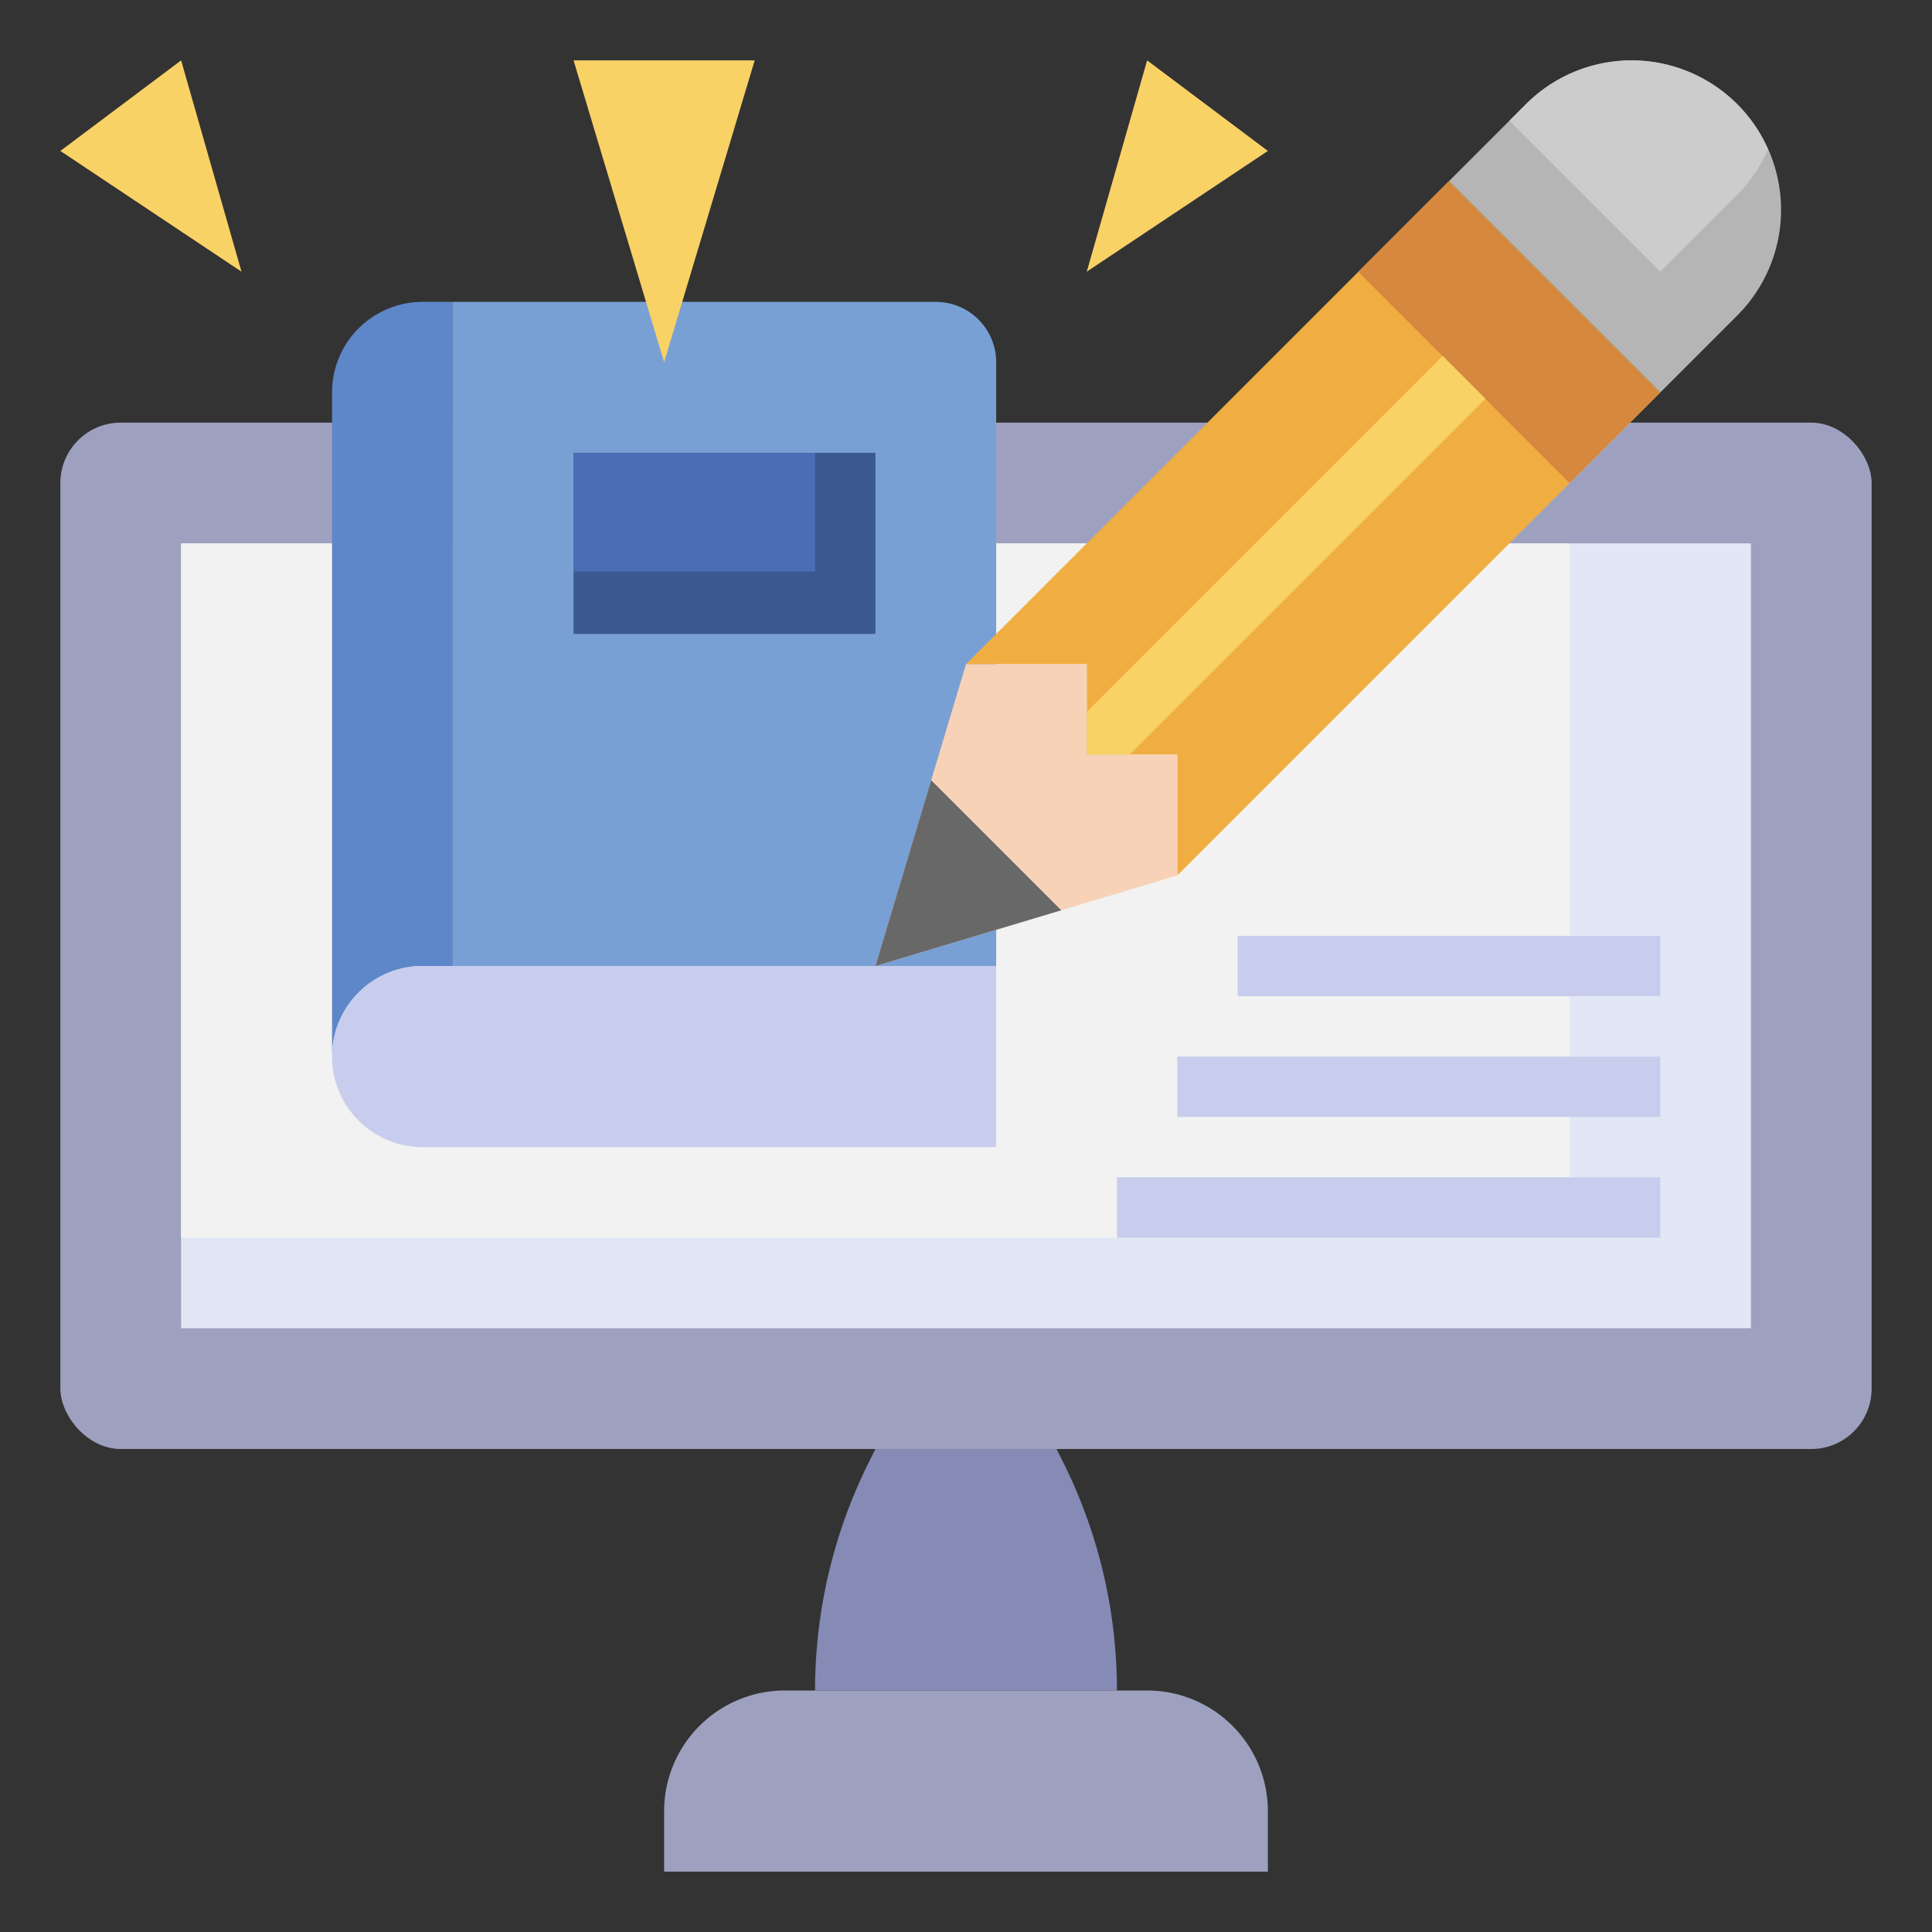
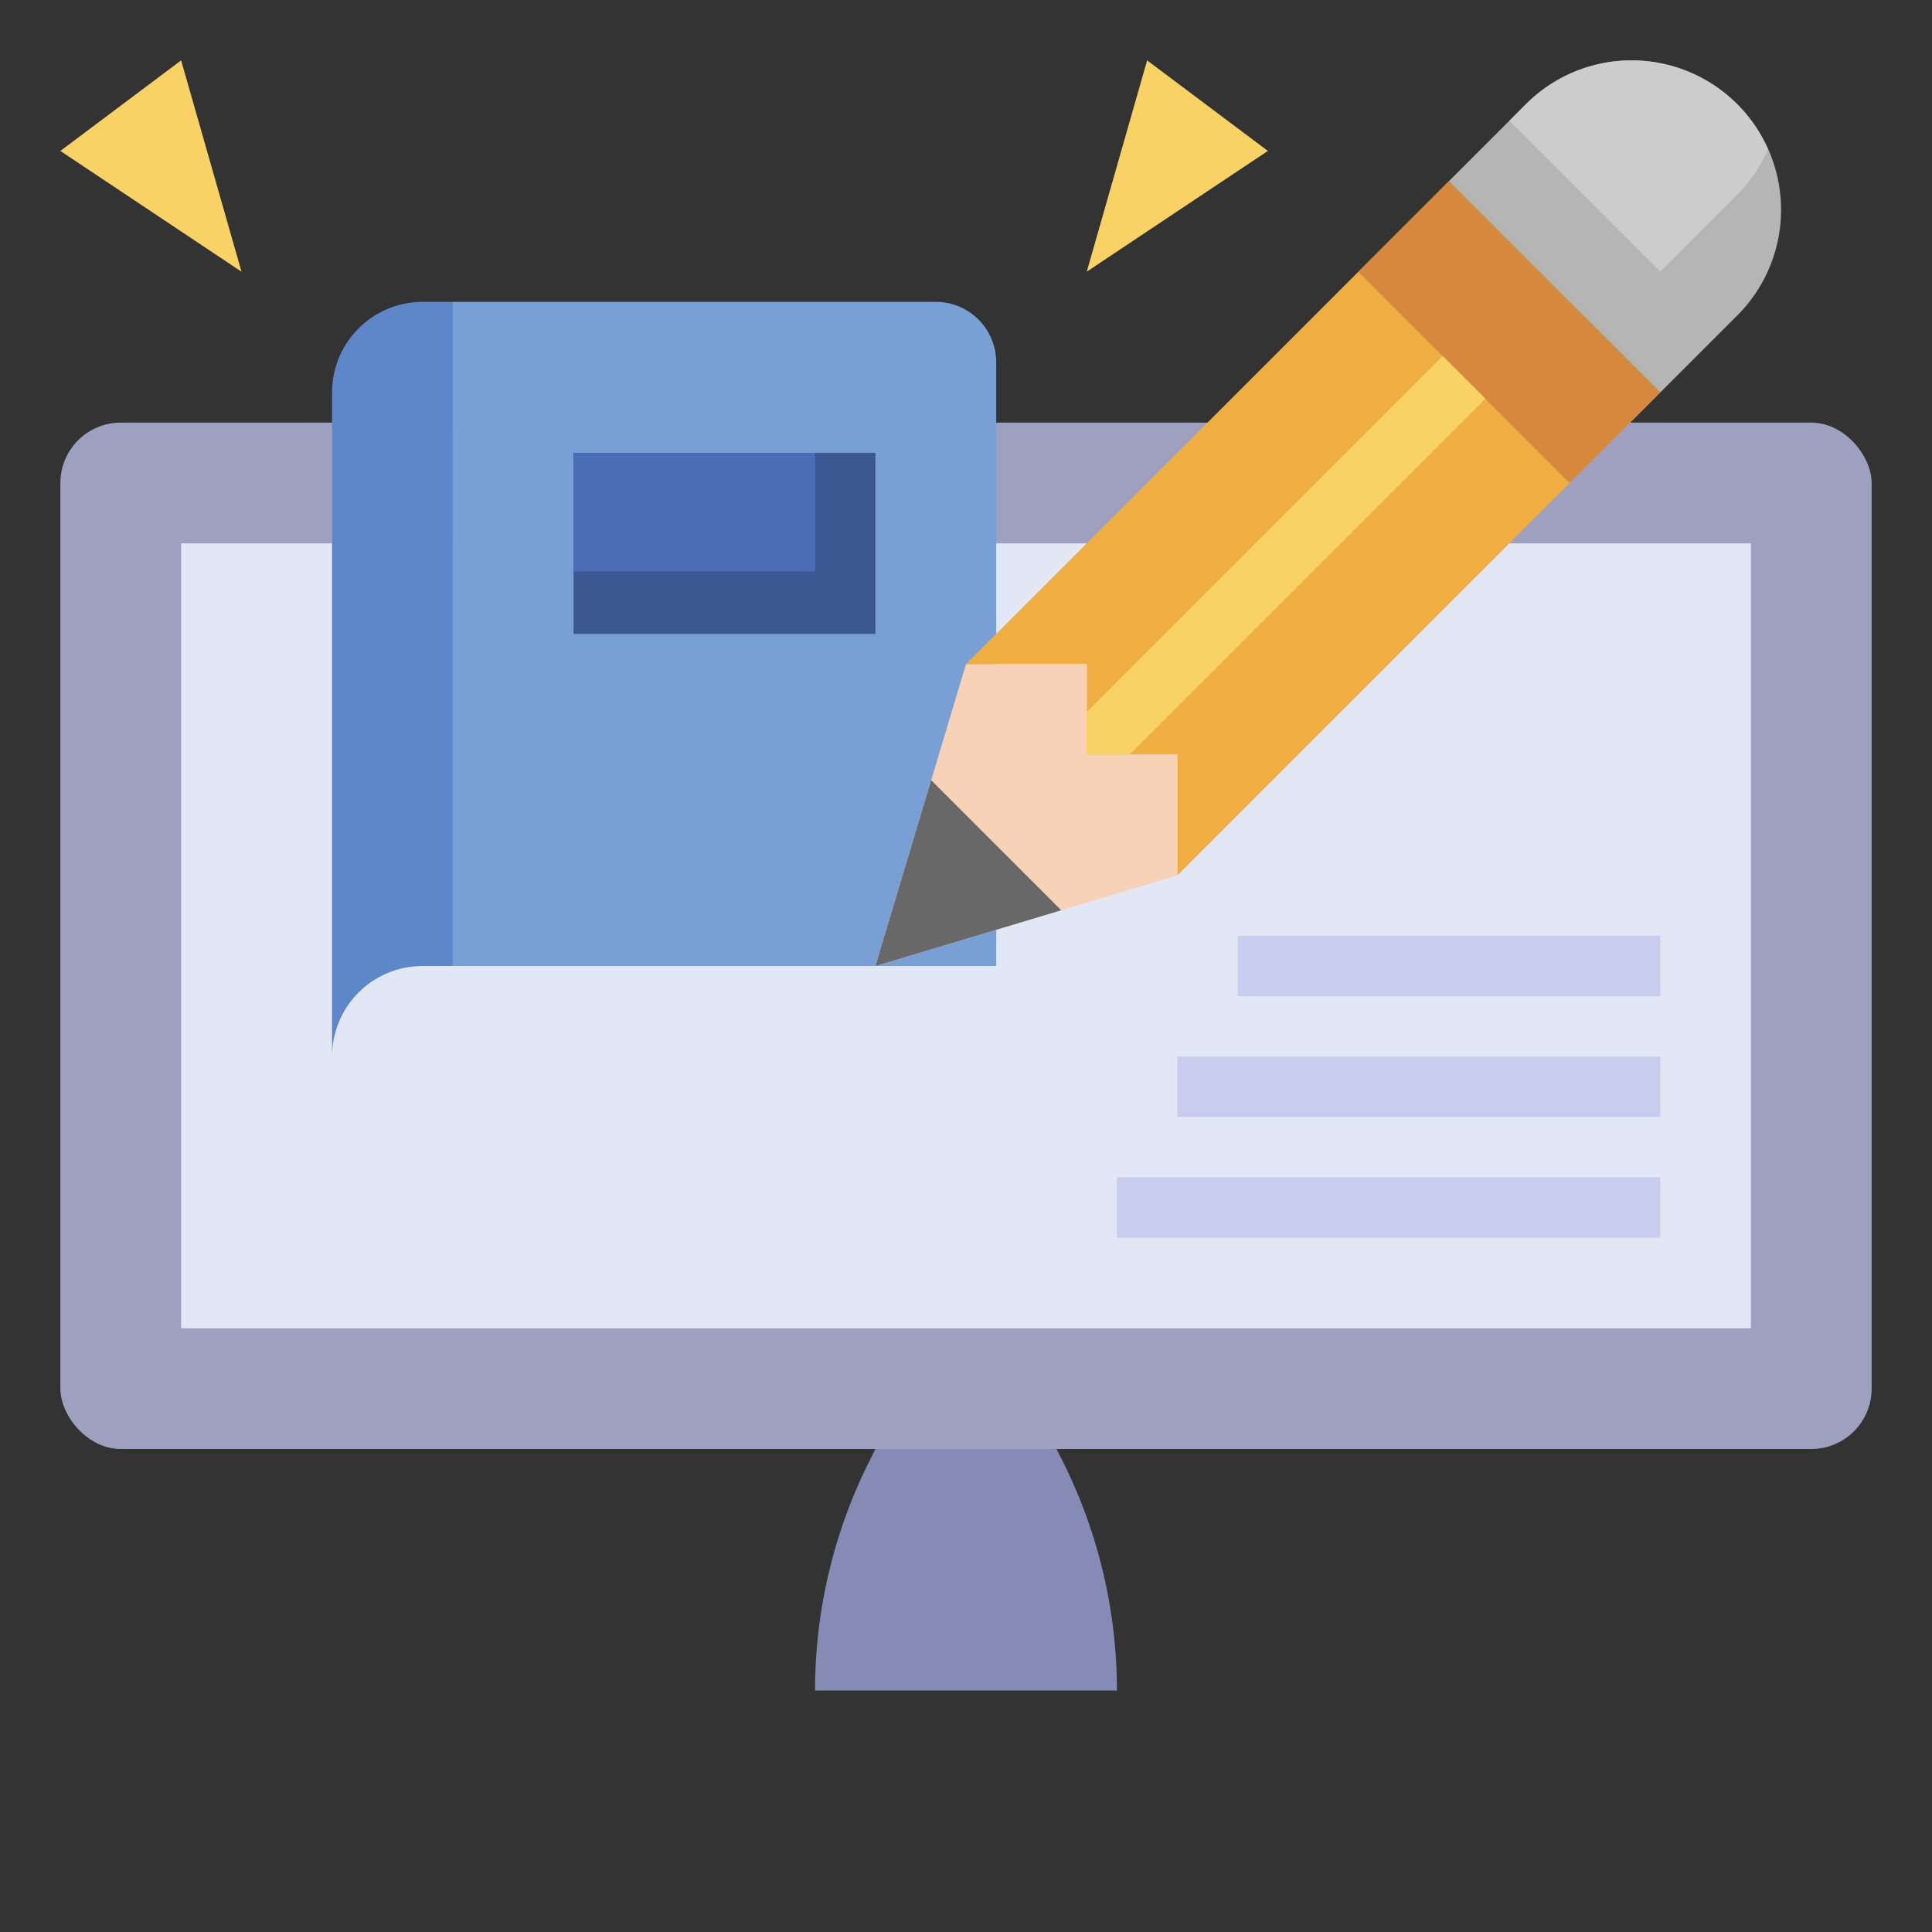
<svg xmlns="http://www.w3.org/2000/svg" id="Layer_3" height="512" viewBox="0 0 64 64" width="512" data-name="Layer 3">
  <rect x="0" y="0" width="64" height="64" fill="#333333" stroke="none" />
  <rect fill="#9da1bf" height="34" rx="2" width="60" x="2" y="14" />
  <path d="m6 18h52v26h-52z" fill="#e2e7f6" />
-   <path d="m6 18h46v23h-46z" fill="#f2f2f2" />
  <path d="m37 56a16.937 16.937 0 0 0 -1.789-7.578l-.211-.422h-6l-.211.422a16.937 16.937 0 0 0 -1.789 7.578z" fill="#858bb5" />
  <path d="m33 32v-20a2 2 0 0 0 -2-2h-16v22z" fill="#78a0d4" />
  <path d="m11 35a3 3 0 0 1 3-3h1v-22h-1a3 3 0 0 0 -3 3z" fill="#5e87ca" />
  <path d="m39 29 16-16-7-7-16 16h4v3h3z" fill="#f0ae42" />
  <path d="m48 6 7 7 2.55-2.55a4.948 4.948 0 0 0 1.45-3.5 4.95 4.95 0 0 0 -4.95-4.95 4.948 4.948 0 0 0 -3.5 1.45z" fill="#b5b5b5" />
  <path d="m57.55 6.45a4.953 4.953 0 0 0 1.019-1.5 4.943 4.943 0 0 0 -8.019-1.5l-.55.55 5 5z" fill="#ccc" />
  <path d="m47.879 6.05h4.243v9.899h-4.243z" fill="#d5883e" transform="matrix(.707 -.707 .707 .707 6.866 38.577)" />
  <path d="m32 22h4v3h3v4l-10 3z" fill="#f7d2b7" />
  <path d="m30.846 25.846 4.308 4.308-6.154 1.846z" fill="#686868" />
  <path d="m47.793 11.793 1.414 1.414-11.793 11.793h-1.414v-1.414z" fill="#f9d266" />
-   <path d="m26 56h12a4 4 0 0 1 4 4v2a0 0 0 0 1 0 0h-20a0 0 0 0 1 0 0v-2a4 4 0 0 1 4-4z" fill="#9da1bf" />
-   <path d="m14 32h19a0 0 0 0 1 0 0v6a0 0 0 0 1 0 0h-19a3 3 0 0 1 -3-3 3 3 0 0 1 3-3z" fill="#c8cded" />
  <g fill="#f9d266">
    <path d="m36 9 2-7 4 3z" />
    <path d="m8 9-2-7-4 3z" />
-     <path d="m22 12-3-10h6z" />
  </g>
  <path d="m19 15h10v6h-10z" fill="#3b5892" />
  <path d="m37 39h18v2h-18z" fill="#c8cded" />
  <path d="m39 35h16v2h-16z" fill="#c8cded" />
  <path d="m41 31h14v2h-14z" fill="#c8cded" />
  <path d="m19 15h8v3.933h-8z" fill="#4c6cb5" />
</svg>